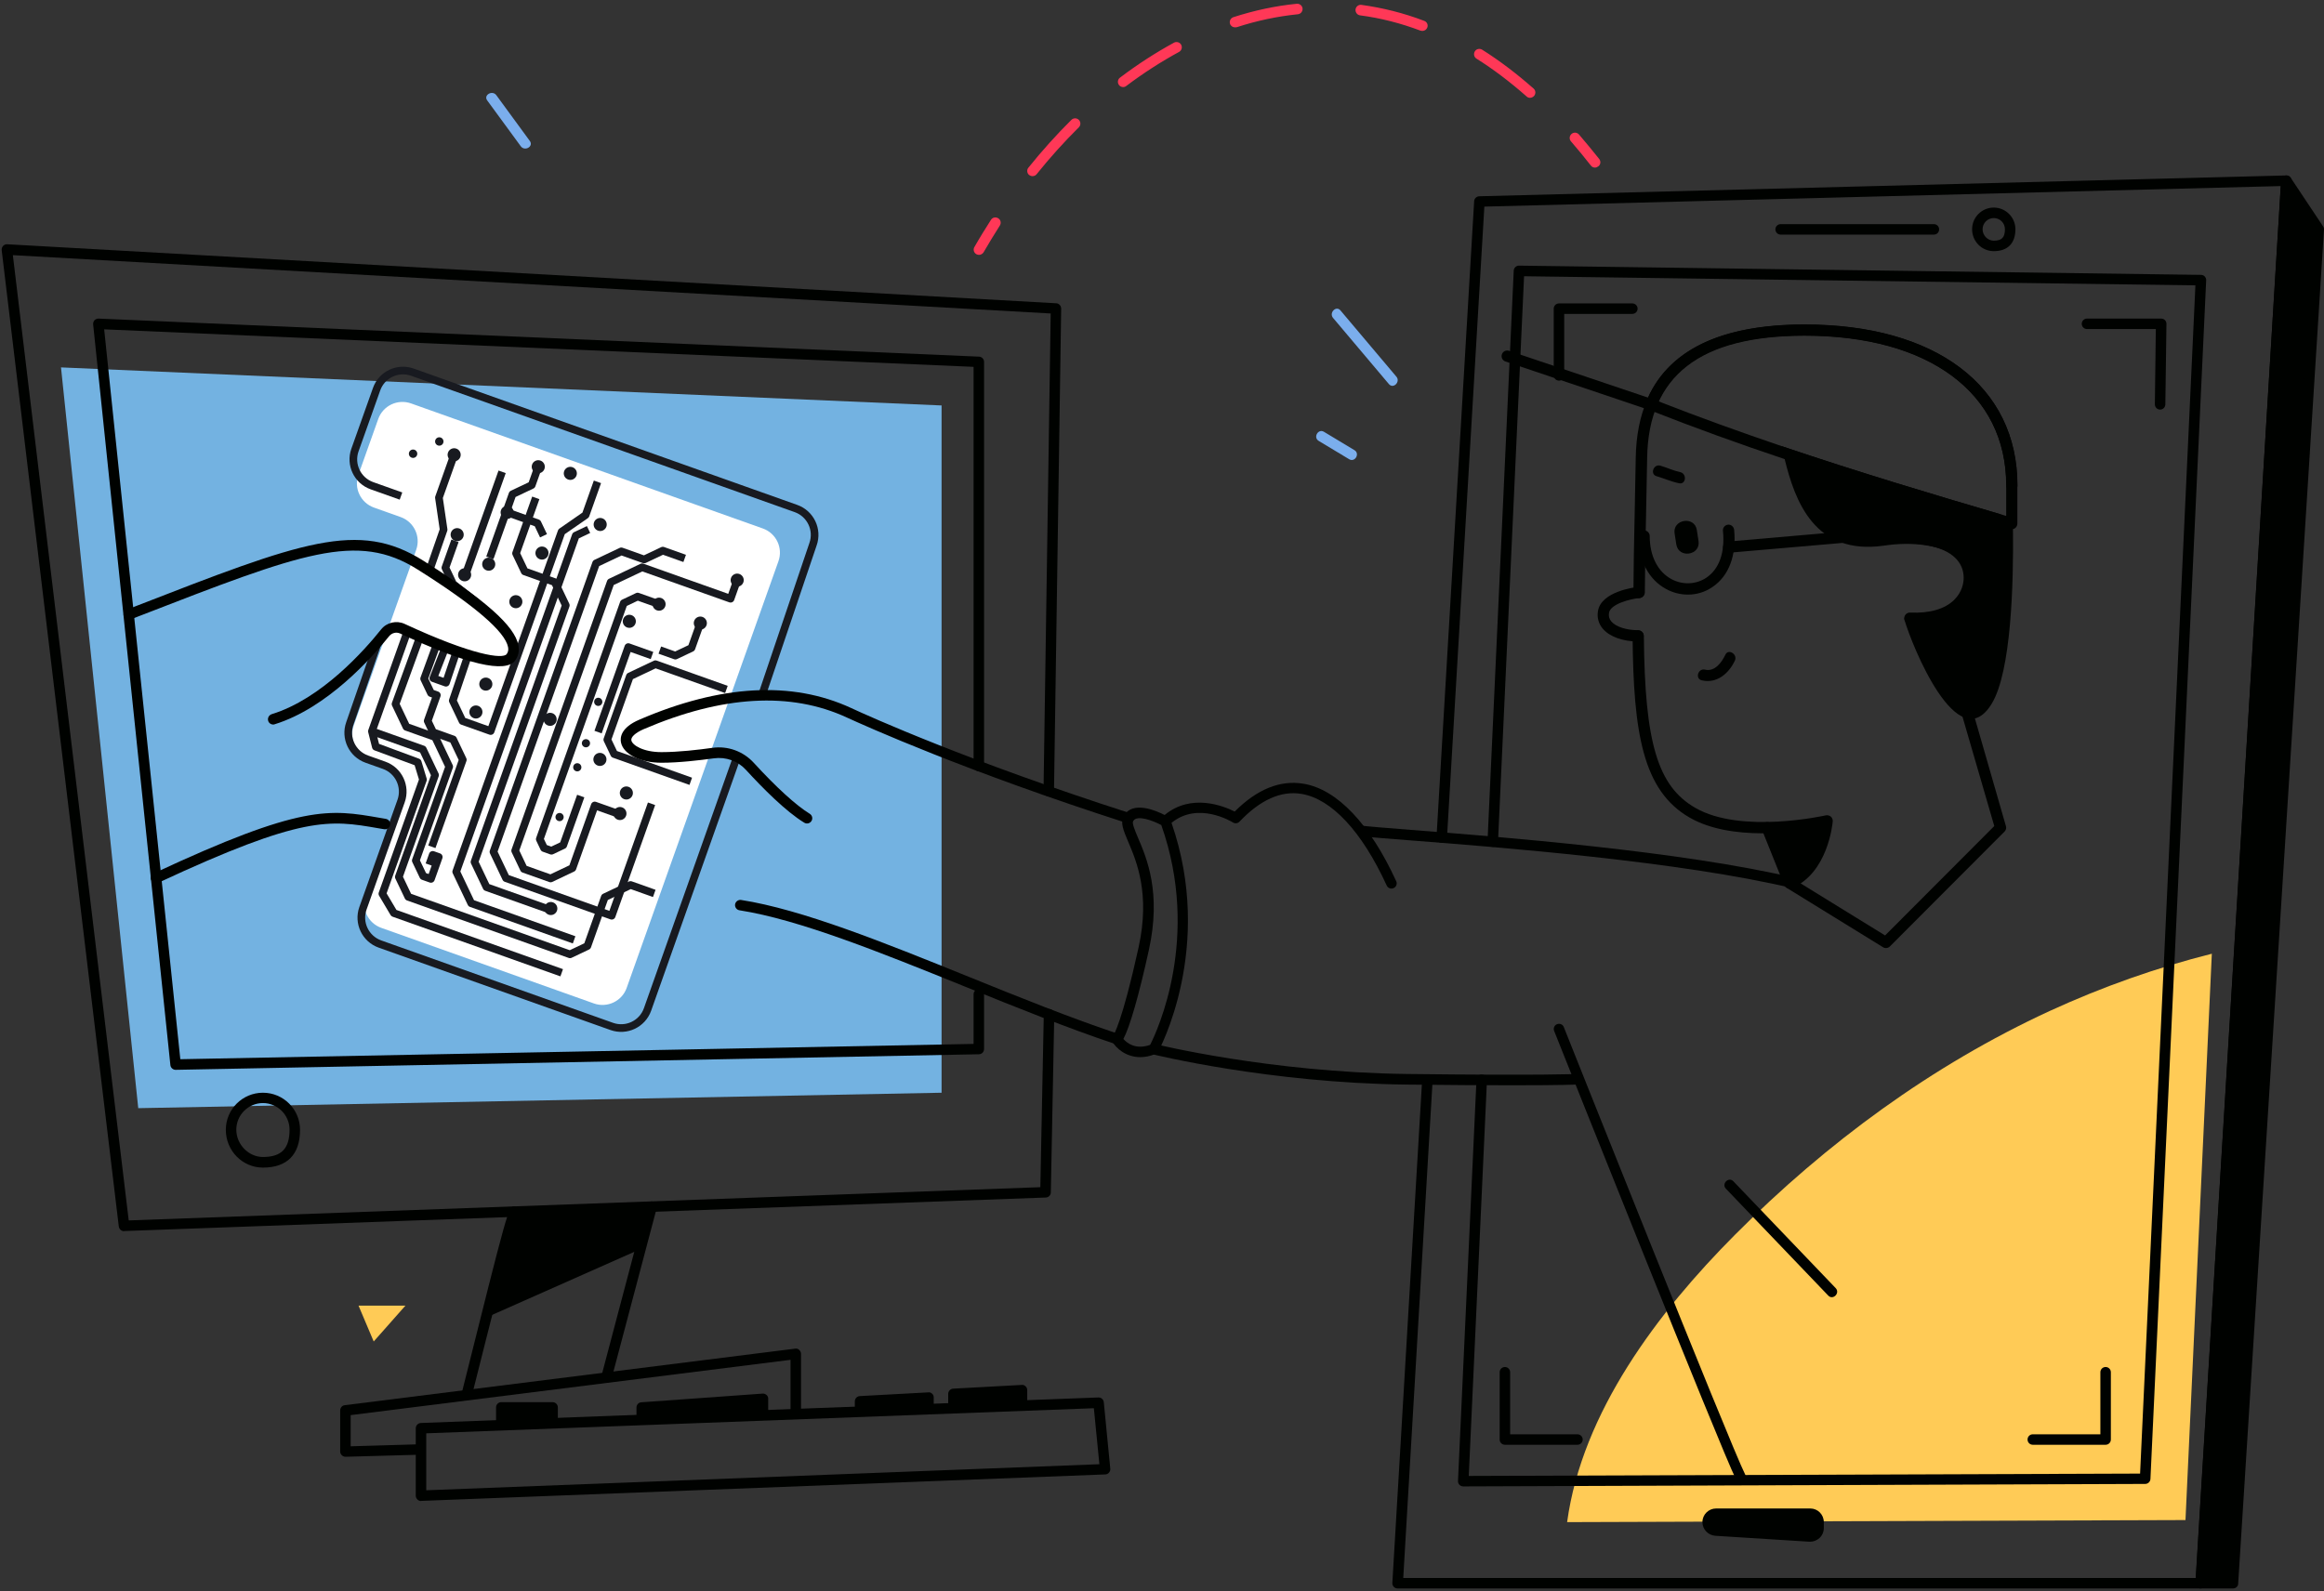
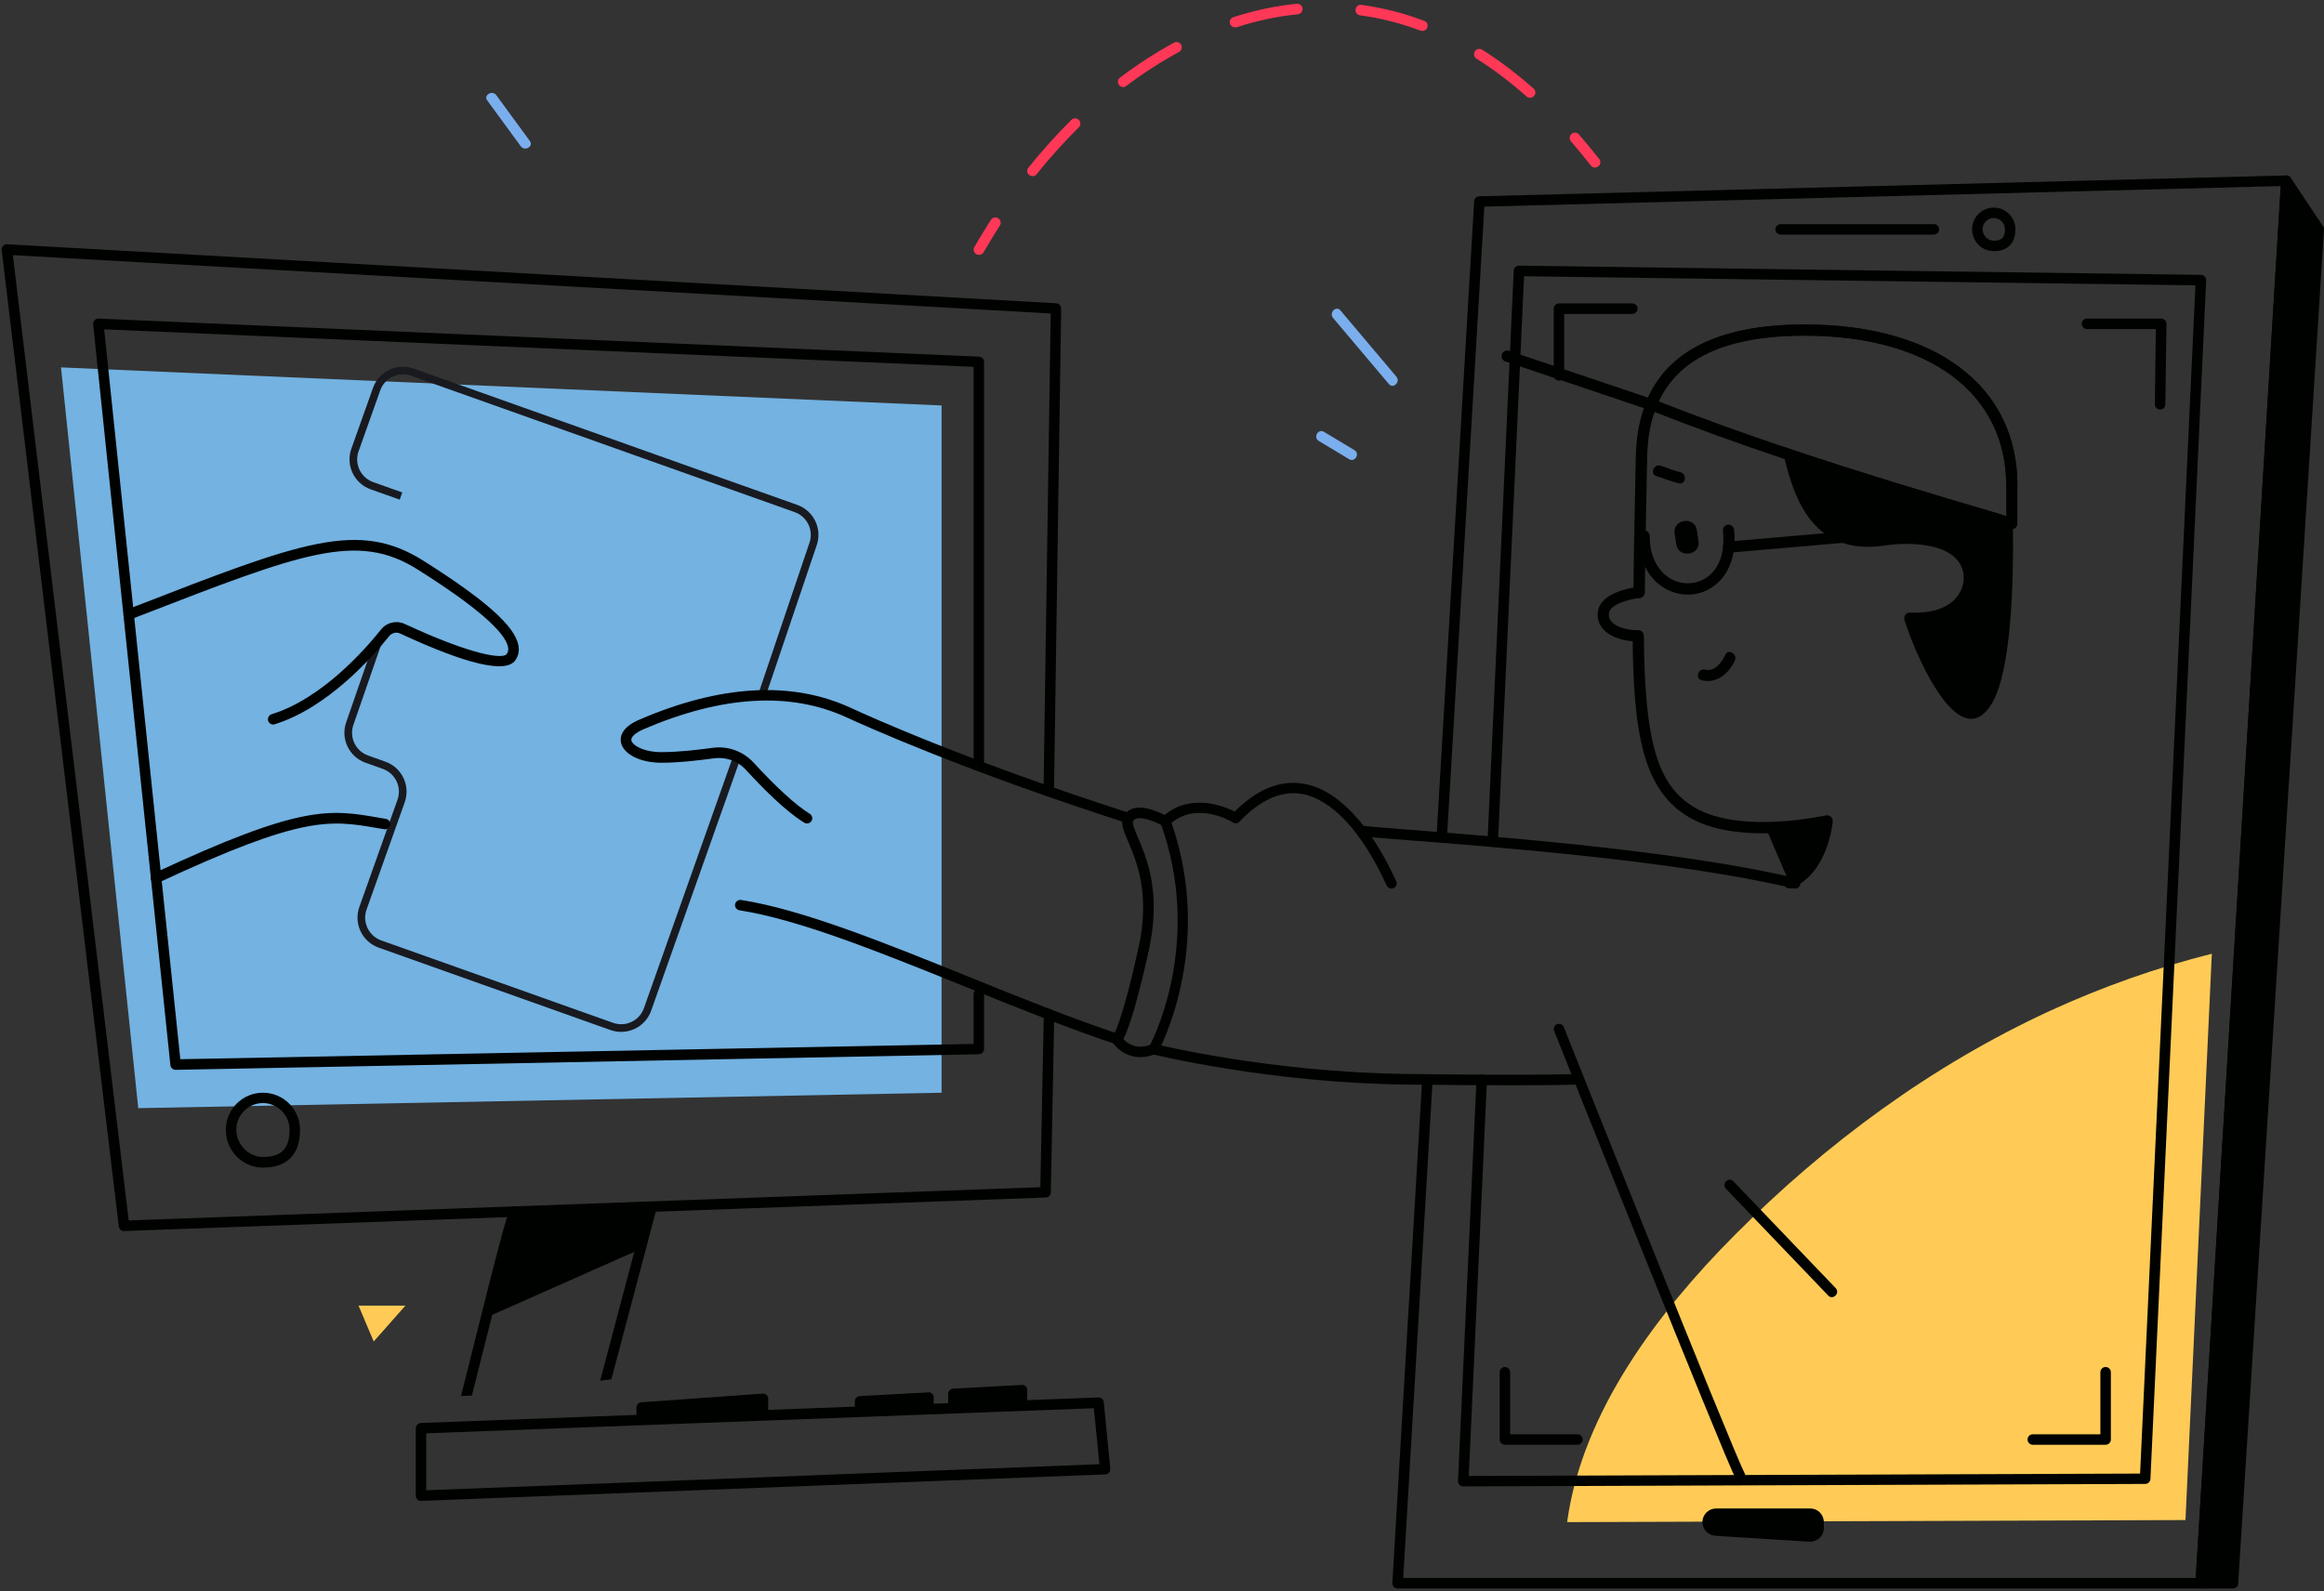
<svg xmlns="http://www.w3.org/2000/svg" width="568" height="389" viewBox="0 0 568 389" fill="none">
  <rect x="0" y="0" width="568" height="389" fill="#333333" stroke="none" />
  <path d="M500.973 247.157C472.183 260.439 446.359 279.453 424.008 301.906C405.196 320.818 386.688 345.226 383.014 372.128L534.146 371.623L540.585 233.166C527.067 236.571 513.818 241.257 500.973 247.157Z" fill="#FFCB56" />
  <path d="M14.909 89.821L33.788 270.924L230.129 267.148V253.764V197.937V99.126L14.909 89.821Z" fill="#73B2E1" />
  <path d="M239.264 62.312C239.062 62.312 238.826 62.245 238.624 62.144C238.017 61.806 237.781 60.997 238.152 60.391C239.433 58.132 240.815 55.907 242.197 53.749C242.568 53.142 243.377 52.974 243.984 53.378C244.591 53.749 244.76 54.558 244.355 55.165C243.007 57.289 241.658 59.48 240.377 61.705C240.141 62.076 239.703 62.312 239.264 62.312Z" fill="#FF3857" />
  <path d="M252.345 43.062C252.076 43.062 251.772 42.961 251.536 42.793C250.997 42.354 250.896 41.545 251.334 41.006C254.671 36.859 258.211 32.915 261.852 29.308C262.358 28.802 263.167 28.802 263.673 29.308C264.178 29.813 264.178 30.622 263.673 31.128C260.099 34.668 256.627 38.511 253.357 42.59C253.087 42.928 252.716 43.062 252.345 43.062ZM373.946 23.914C373.642 23.914 373.339 23.813 373.103 23.577C369.125 20.07 365.012 16.935 360.865 14.339C360.258 13.969 360.09 13.159 360.461 12.553C360.831 11.946 361.641 11.777 362.247 12.148C366.529 14.845 370.743 18.048 374.822 21.655C375.361 22.127 375.395 22.936 374.923 23.476C374.654 23.745 374.283 23.914 373.946 23.914ZM274.494 21.284C274.123 21.284 273.719 21.116 273.483 20.779C273.045 20.205 273.179 19.396 273.719 18.992C278.034 15.722 282.484 12.856 286.934 10.429C287.541 10.092 288.35 10.328 288.687 10.934C289.024 11.575 288.788 12.35 288.181 12.688C283.833 15.047 279.484 17.846 275.27 21.015C275.034 21.217 274.764 21.284 274.494 21.284ZM347.616 7.563C347.481 7.563 347.313 7.53 347.178 7.496C342.357 5.675 337.368 4.394 332.412 3.754C331.704 3.653 331.232 3.012 331.299 2.304C331.401 1.596 332.041 1.09 332.749 1.192C337.907 1.9 343.065 3.181 348.088 5.102C348.762 5.338 349.1 6.08 348.83 6.754C348.628 7.26 348.156 7.563 347.616 7.563ZM301.835 6.687C301.295 6.687 300.79 6.35 300.621 5.81C300.419 5.136 300.756 4.428 301.464 4.192C306.588 2.54 311.78 1.428 316.938 0.922C317.612 0.854 318.286 1.36 318.354 2.068C318.421 2.776 317.916 3.417 317.208 3.484C312.252 3.99 307.229 5.035 302.273 6.653C302.105 6.687 301.97 6.687 301.835 6.687Z" fill="#FF3857" />
  <path d="M389.824 40.972C389.453 40.972 389.049 40.804 388.813 40.467C387.262 38.477 385.61 36.488 383.958 34.567C383.486 34.027 383.554 33.218 384.093 32.746C384.632 32.274 385.442 32.342 385.914 32.881C387.599 34.837 389.251 36.859 390.869 38.882C391.308 39.455 391.206 40.264 390.633 40.669C390.364 40.871 390.094 40.972 389.824 40.972Z" fill="#FF3857" />
  <path d="M341.278 92.08C336.727 86.686 332.175 81.292 327.624 75.898C326.546 74.617 324.759 76.471 325.804 77.719C330.355 83.113 334.906 88.507 339.457 93.9C340.536 95.182 342.357 93.327 341.278 92.08Z" fill="#7BAEED" />
  <path d="M331.031 110.049C328.536 108.565 326.075 107.082 323.58 105.565C322.164 104.722 320.883 106.947 322.299 107.79L329.75 112.274C331.166 113.117 332.447 110.892 331.031 110.049Z" fill="#7BAEED" />
  <path d="M129.497 34.466C126.766 30.724 124.036 27.015 121.305 23.273C120.327 21.958 118.102 23.239 119.08 24.554C121.811 28.296 124.541 32.005 127.272 35.747C128.25 37.095 130.475 35.814 129.497 34.466Z" fill="#7BAEED" />
  <path d="M87.627 319.2L91.335 327.965L99.089 319.2H87.627Z" fill="#FFCB56" />
  <path d="M425.425 362.352C424.953 362.352 424.514 362.082 424.278 361.644C420.739 354.699 381.497 256.158 379.845 252.045C379.576 251.371 379.913 250.629 380.553 250.393C381.228 250.124 381.969 250.461 382.205 251.101C382.61 252.113 423.031 353.654 426.537 360.498C426.874 361.138 426.605 361.914 425.964 362.217C425.795 362.318 425.593 362.352 425.425 362.352Z" fill="#000200" />
  <path d="M448.653 314.919C440.326 306.221 431.965 297.489 423.638 288.792C422.492 287.612 420.672 289.398 421.818 290.612L446.832 316.739C447.979 317.953 449.799 316.132 448.653 314.919Z" fill="#000200" />
  <path d="M439.045 214.726C411.098 208.05 366.395 204.578 344.887 202.893C338.616 202.387 334.065 202.05 332.514 201.814C332.177 201.746 331.84 201.847 331.57 202.05C332.076 202.859 332.582 203.668 333.087 204.477C335.144 204.713 339.122 205.016 344.684 205.455C366.092 207.107 410.693 210.579 438.438 217.22C438.54 217.254 438.641 217.254 438.742 217.254C439.315 217.254 439.854 216.849 439.989 216.276C440.158 215.568 439.719 214.894 439.045 214.726Z" fill="#000200" />
  <path d="M278.708 258.45C275.134 258.45 272.774 256.225 271.864 254.675C271.527 254.135 271.662 253.427 272.168 253.023C272.134 253.023 274.157 250.359 278.27 231.649C281.169 218.501 277.764 210.545 275.741 205.792C274.561 202.994 273.685 201.005 274.73 199.319C276.955 195.779 282.484 198.139 284.641 199.252C291.148 193.858 299.104 197.06 301.767 198.409C307.228 192.947 312.858 190.655 318.556 191.599C326.782 192.947 334.839 201.443 341.244 215.434C341.548 216.074 341.244 216.849 340.604 217.119C339.963 217.423 339.188 217.119 338.918 216.479C332.85 203.263 325.467 195.341 318.118 194.094C313.094 193.251 308.004 195.543 302.947 200.87C302.542 201.308 301.868 201.409 301.329 201.072C300.958 200.836 292.766 195.88 286.327 201.173C296.912 231.683 283.225 256.799 283.09 257.068C282.956 257.338 282.72 257.54 282.45 257.641C281.101 258.214 279.854 258.45 278.708 258.45ZM274.561 254C275.438 255.012 277.528 256.697 281.101 255.45C282.787 252.146 293.508 229.154 283.832 201.713C281.809 200.634 277.932 199.15 276.955 200.701C276.618 201.241 277.359 202.96 278.135 204.814C280.292 209.837 283.866 218.265 280.798 232.222C278.371 243.314 276.112 251.135 274.561 254Z" fill="#000200" />
  <g clip-path="url(#clip0_6324_32755)">
    <path d="M92.445 102.432L87.591 116.082C86.431 119.344 88.14 122.932 91.406 124.093L97.908 126.405C101.174 127.567 102.882 131.154 101.722 134.416L86.444 177.382C85.284 180.644 86.992 184.232 90.258 185.393L94.122 186.767C97.388 187.929 99.096 191.516 97.936 194.778L89.382 218.836C88.222 222.098 89.93 225.686 93.196 226.847L145.152 245.322C148.418 246.483 152.008 244.78 153.168 241.517L190.257 137.212C191.417 133.95 189.709 130.362 186.443 129.201L100.461 98.627C97.195 97.466 93.605 99.17 92.445 102.432Z" fill="white" />
    <path d="M107.023 108.899C107.558 109.089 108.145 108.81 108.334 108.277C108.524 107.743 108.245 107.156 107.71 106.967C107.176 106.777 106.589 107.055 106.4 107.589C106.21 108.122 106.489 108.709 107.023 108.899Z" fill="#181A20" />
    <path d="M100.615 111.891C101.149 112.081 101.736 111.802 101.926 111.268C102.116 110.735 101.837 110.148 101.302 109.958C100.768 109.768 100.181 110.047 99.991 110.581C99.802 111.114 100.081 111.701 100.615 111.891Z" fill="#181A20" />
    <path d="M111.2 132.218C112.033 132.514 112.948 132.079 113.244 131.247C113.54 130.415 113.105 129.5 112.271 129.204C111.438 128.908 110.523 129.342 110.227 130.174C109.931 131.007 110.367 131.921 111.2 132.218Z" fill="#181A20" />
-     <path d="M110.462 112.69C111.296 112.986 112.211 112.552 112.507 111.719C112.803 110.887 112.367 109.973 111.534 109.676C110.701 109.38 109.786 109.814 109.49 110.647C109.194 111.479 109.629 112.394 110.462 112.69Z" fill="#181A20" />
    <path d="M131.021 115.614C131.854 115.911 132.77 115.476 133.065 114.644C133.361 113.812 132.926 112.897 132.093 112.601C131.259 112.304 130.344 112.739 130.048 113.571C129.752 114.403 130.188 115.318 131.021 115.614Z" fill="#181A20" />
    <path d="M138.855 117.237C139.688 117.534 140.604 117.099 140.899 116.267C141.195 115.435 140.76 114.52 139.927 114.224C139.093 113.928 138.178 114.362 137.882 115.194C137.586 116.026 138.022 116.941 138.855 117.237Z" fill="#181A20" />
    <path d="M131.927 136.719C132.76 137.015 133.676 136.581 133.972 135.749C134.268 134.917 133.832 134.002 132.999 133.705C132.166 133.409 131.25 133.844 130.954 134.676C130.659 135.508 131.094 136.423 131.927 136.719Z" fill="#181A20" />
    <path d="M146.156 129.735C146.989 130.031 147.904 129.597 148.2 128.765C148.496 127.932 148.061 127.018 147.227 126.721C146.394 126.425 145.479 126.86 145.183 127.692C144.887 128.524 145.323 129.439 146.156 129.735Z" fill="#181A20" />
    <path d="M179.637 143.338C180.47 143.634 181.386 143.2 181.682 142.367C181.978 141.535 181.542 140.62 180.709 140.324C179.876 140.028 178.96 140.462 178.664 141.294C178.368 142.127 178.804 143.041 179.637 143.338Z" fill="#181A20" />
    <path d="M160.542 149.216C161.375 149.513 162.29 149.078 162.586 148.246C162.882 147.414 162.446 146.499 161.613 146.203C160.78 145.906 159.865 146.341 159.569 147.173C159.273 148.005 159.708 148.92 160.542 149.216Z" fill="#181A20" />
    <path d="M170.63 153.841C171.464 154.137 172.379 153.703 172.675 152.871C172.971 152.038 172.535 151.124 171.702 150.827C170.869 150.531 169.953 150.966 169.658 151.798C169.362 152.63 169.797 153.545 170.63 153.841Z" fill="#181A20" />
    <path d="M153.273 153.405C154.106 153.701 155.021 153.266 155.317 152.434C155.613 151.602 155.178 150.687 154.345 150.391C153.511 150.095 152.596 150.529 152.3 151.361C152.004 152.194 152.44 153.108 153.273 153.405Z" fill="#181A20" />
    <path d="M133.918 177.368C134.751 177.665 135.666 177.23 135.962 176.398C136.258 175.566 135.822 174.651 134.989 174.355C134.156 174.058 133.241 174.493 132.945 175.325C132.649 176.157 133.084 177.072 133.918 177.368Z" fill="#181A20" />
    <path d="M146.087 187.167C146.921 187.464 147.836 187.029 148.132 186.197C148.428 185.365 147.992 184.45 147.159 184.154C146.326 183.857 145.411 184.292 145.115 185.124C144.819 185.956 145.254 186.871 146.087 187.167Z" fill="#181A20" />
    <path d="M152.549 195.374C153.383 195.671 154.298 195.236 154.594 194.404C154.89 193.572 154.454 192.657 153.621 192.361C152.788 192.065 151.872 192.499 151.577 193.331C151.281 194.163 151.716 195.078 152.549 195.374Z" fill="#181A20" />
    <path d="M150.979 200.397C151.812 200.693 152.728 200.258 153.023 199.426C153.319 198.594 152.884 197.679 152.051 197.383C151.217 197.087 150.302 197.521 150.006 198.353C149.71 199.186 150.146 200.1 150.979 200.397Z" fill="#181A20" />
    <path d="M134.085 223.621C134.918 223.918 135.833 223.483 136.129 222.651C136.425 221.819 135.989 220.904 135.156 220.608C134.323 220.311 133.408 220.746 133.112 221.578C132.816 222.41 133.251 223.325 134.085 223.621Z" fill="#181A20" />
    <path d="M142.874 182.649C143.396 182.834 143.969 182.562 144.154 182.041C144.34 181.52 144.067 180.947 143.545 180.762C143.024 180.576 142.45 180.848 142.265 181.369C142.08 181.89 142.353 182.463 142.874 182.649Z" fill="#181A20" />
    <path d="M145.879 172.528C146.401 172.714 146.974 172.442 147.159 171.921C147.345 171.4 147.072 170.827 146.55 170.641C146.028 170.456 145.455 170.728 145.27 171.249C145.085 171.77 145.357 172.343 145.879 172.528Z" fill="#181A20" />
    <path d="M140.755 188.529C141.277 188.715 141.85 188.443 142.035 187.922C142.221 187.401 141.948 186.828 141.426 186.642C140.904 186.457 140.331 186.729 140.146 187.25C139.961 187.771 140.233 188.344 140.755 188.529Z" fill="#181A20" />
    <path d="M136.428 200.699C136.95 200.884 137.523 200.612 137.708 200.091C137.893 199.57 137.621 198.997 137.099 198.812C136.577 198.626 136.004 198.898 135.819 199.419C135.633 199.941 135.906 200.513 136.428 200.699Z" fill="#181A20" />
    <path d="M123.417 126.771C124.25 127.068 125.165 126.633 125.461 125.801C125.757 124.969 125.321 124.054 124.488 123.758C123.655 123.461 122.74 123.896 122.444 124.728C122.148 125.56 122.583 126.475 123.417 126.771Z" fill="#181A20" />
    <path d="M118.912 139.44C119.745 139.737 120.66 139.302 120.956 138.47C121.252 137.638 120.816 136.723 119.983 136.427C119.15 136.13 118.235 136.565 117.939 137.397C117.643 138.229 118.078 139.144 118.912 139.44Z" fill="#181A20" />
    <path d="M113.022 142.031C113.855 142.327 114.771 141.892 115.066 141.06C115.362 140.228 114.927 139.313 114.094 139.017C113.26 138.721 112.345 139.155 112.049 139.987C111.753 140.82 112.189 141.734 113.022 142.031Z" fill="#181A20" />
    <path d="M125.54 148.607C126.373 148.904 127.288 148.469 127.584 147.637C127.88 146.805 127.444 145.89 126.611 145.594C125.778 145.298 124.863 145.732 124.567 146.564C124.271 147.396 124.706 148.311 125.54 148.607Z" fill="#181A20" />
    <path d="M118.204 168.756C119.037 169.053 119.952 168.618 120.248 167.786C120.544 166.954 120.108 166.039 119.275 165.743C118.442 165.447 117.527 165.881 117.231 166.713C116.935 167.545 117.37 168.46 118.204 168.756Z" fill="#181A20" />
    <path d="M115.78 175.573C116.613 175.869 117.528 175.435 117.824 174.603C118.12 173.77 117.685 172.856 116.851 172.559C116.018 172.263 115.103 172.698 114.807 173.53C114.511 174.362 114.947 175.277 115.78 175.573Z" fill="#181A20" />
    <path fill-rule="evenodd" clip-rule="evenodd" d="M106.394 121.339L110.117 110.87L111.88 111.496L108.235 121.747L109.348 129.356C109.37 129.504 109.356 129.656 109.306 129.798L106.108 139.011L104.34 138.397L107.464 129.4L106.35 121.788C106.328 121.637 106.343 121.483 106.394 121.339ZM90.016 178.465L98.779 153.821L100.541 154.448L91.874 178.824L92.639 181.862L102.421 185.488C102.695 185.59 102.906 185.814 102.991 186.094L104.277 190.328C104.335 190.519 104.33 190.724 104.263 190.913L94.487 218.405L96.894 222.464L137.596 236.937L136.969 238.7L95.948 224.114C95.742 224.04 95.569 223.897 95.457 223.709L92.654 218.982C92.513 218.743 92.484 218.454 92.578 218.192L102.397 190.576L101.336 187.081L91.527 183.445C91.238 183.338 91.02 183.095 90.945 182.796L89.99 179.007C89.945 178.827 89.954 178.639 90.016 178.465Z" fill="#181A20" />
    <path fill-rule="evenodd" clip-rule="evenodd" d="M95.793 171.808L101.818 155.241L103.576 155.88L97.685 172.079L100.008 176.956L106.667 179.324C106.901 179.407 107.092 179.58 107.199 179.804L110.633 187.018C110.74 187.242 110.753 187.499 110.67 187.733L102.635 210.33L104.122 213.452L104.763 213.68L105.498 211.613L104.03 211.091L104.886 208.686C105.059 208.2 105.593 207.945 106.08 208.118L107.548 208.64C108.034 208.813 108.289 209.348 108.116 209.835L106.212 215.188C106.039 215.675 105.504 215.929 105.018 215.756L103.13 215.085C102.897 215.002 102.706 214.829 102.599 214.605L100.779 210.784C100.673 210.56 100.659 210.302 100.743 210.068L108.778 187.472L105.676 180.957L99.016 178.589C98.783 178.506 98.592 178.334 98.485 178.11L95.828 172.529C95.72 172.303 95.708 172.043 95.793 171.808Z" fill="#181A20" />
    <path fill-rule="evenodd" clip-rule="evenodd" d="M102.671 183.957L90.584 179.659L91.211 177.897L103.663 182.324C103.896 182.407 104.087 182.58 104.194 182.804L107.179 189.078C107.286 189.302 107.299 189.559 107.216 189.793L98.488 214.34L100.474 218.513L139.257 232.304L142.809 230.617L146.926 219.038C147.009 218.804 147.182 218.613 147.406 218.507L153.712 215.514C153.936 215.407 154.193 215.394 154.427 215.477L160.22 217.537L159.593 219.3L154.164 217.37L148.558 220.031L144.441 231.609C144.358 231.842 144.186 232.034 143.961 232.14L139.71 234.16C139.486 234.266 139.229 234.279 138.995 234.196L99.483 220.146C99.249 220.063 99.058 219.891 98.952 219.667L96.632 214.794C96.525 214.57 96.512 214.313 96.595 214.079L105.324 189.532L102.671 183.957Z" fill="#181A20" />
    <path fill-rule="evenodd" clip-rule="evenodd" d="M146.9 118.111L144.012 126.233C143.946 126.418 143.824 126.577 143.663 126.689L138.034 130.591L120.807 179.04C120.634 179.526 120.099 179.781 119.612 179.607L112.717 177.156C112.484 177.073 112.293 176.901 112.186 176.677L109.815 171.7C109.71 171.481 109.695 171.229 109.773 170.998L113.272 160.655L115.044 161.254L111.667 171.238L113.709 175.523L119.357 177.531L136.372 129.681C136.438 129.496 136.56 129.337 136.721 129.226L142.35 125.323L145.137 117.485L146.9 118.111ZM107.976 138.491L110.317 131.906L112.08 132.533L109.869 138.752L111.49 142.157L117.096 146.566L115.939 148.036L110.161 143.492C110.048 143.403 109.957 143.289 109.895 143.159L108.013 139.206C107.906 138.982 107.893 138.725 107.976 138.491Z" fill="#181A20" />
    <path fill-rule="evenodd" clip-rule="evenodd" d="M102.784 165.613L105.894 157.094L107.651 157.735L104.676 165.886L106.01 168.691L107.086 169.074C107.572 169.247 107.827 169.782 107.654 170.268L105.542 176.205L106.529 178.275L111.055 179.884C111.288 179.967 111.479 180.139 111.586 180.363L113.959 185.347C114.066 185.571 114.079 185.829 113.996 186.063L106.431 207.337L104.668 206.71L112.103 185.801L110.063 181.517L105.538 179.908C105.304 179.825 105.113 179.653 105.007 179.429L103.687 176.66C103.58 176.436 103.567 176.178 103.65 175.944L105.578 170.523L105.018 170.324C104.784 170.241 104.593 170.068 104.487 169.844L102.818 166.336C102.71 166.109 102.698 165.849 102.784 165.613Z" fill="#181A20" />
    <path fill-rule="evenodd" clip-rule="evenodd" d="M105.033 165.47L108.124 157.579L109.866 158.262L107.127 165.254L108.412 165.711L110.743 158.801L112.516 159.399L109.881 167.21C109.801 167.447 109.629 167.643 109.403 167.752C109.178 167.862 108.918 167.876 108.681 167.792L105.59 166.693C105.352 166.608 105.158 166.43 105.052 166.2C104.947 165.969 104.94 165.706 105.033 165.47Z" fill="#181A20" />
    <path fill-rule="evenodd" clip-rule="evenodd" d="M112.866 140.278L121.841 115.038L123.603 115.665L114.629 140.905L112.866 140.278Z" fill="#181A20" />
    <path fill-rule="evenodd" clip-rule="evenodd" d="M129.212 117.912L130.506 114.271L132.269 114.898L130.844 118.904C130.761 119.138 130.588 119.329 130.364 119.436L126.009 121.503L120.609 136.689L118.847 136.062L124.376 120.511C124.46 120.277 124.632 120.086 124.857 119.979L129.212 117.912Z" fill="#181A20" />
    <path fill-rule="evenodd" clip-rule="evenodd" d="M130.696 128.655L123.639 126.146L124.266 124.383L131.687 127.022C131.921 127.105 132.112 127.278 132.218 127.501L133.686 130.584L131.997 131.389L130.696 128.655Z" fill="#181A20" />
    <path fill-rule="evenodd" clip-rule="evenodd" d="M125.245 134.968L130.067 121.405L131.83 122.031L127.137 135.229L128.909 138.951L135.898 141.436C136.131 141.519 136.323 141.691 136.429 141.915L139.129 147.585C139.235 147.809 139.249 148.066 139.165 148.3L116.985 210.678L119.588 216.145L134.817 221.56L134.191 223.323L118.596 217.778C118.362 217.695 118.171 217.522 118.065 217.298L115.129 211.132C115.022 210.908 115.009 210.651 115.092 210.417L137.273 148.039L134.906 143.069L127.917 140.584C127.684 140.501 127.493 140.328 127.386 140.104L125.281 135.683C125.175 135.459 125.161 135.202 125.245 134.968Z" fill="#181A20" />
    <path fill-rule="evenodd" clip-rule="evenodd" d="M140.319 130.094L143.445 128.613L144.246 130.303L141.471 131.619L112.511 213.063L115.853 220.082L140.63 228.893L140.004 230.655L114.861 221.715C114.628 221.632 114.437 221.46 114.33 221.236L110.655 213.517C110.548 213.293 110.535 213.036 110.618 212.802L139.838 130.626C139.922 130.392 140.095 130.201 140.319 130.094Z" fill="#181A20" />
    <path fill-rule="evenodd" clip-rule="evenodd" d="M161.59 133.773C161.814 133.666 162.071 133.653 162.304 133.736L167.652 135.638L167.025 137.4L162.042 135.629L157.832 137.625C157.609 137.731 157.352 137.744 157.118 137.661L151.899 135.806L146.435 138.399L121.616 208.198L124.353 213.944L148.939 222.687L158.359 196.195L160.122 196.821L150.388 224.195C150.215 224.681 149.68 224.936 149.194 224.763L123.362 215.577C123.128 215.494 122.937 215.322 122.831 215.098L119.76 208.653C119.653 208.429 119.64 208.171 119.723 207.937L144.803 137.407C144.886 137.173 145.059 136.982 145.283 136.875L151.447 133.95C151.671 133.843 151.928 133.83 152.161 133.913L157.38 135.769L161.59 133.773Z" fill="#181A20" />
    <path fill-rule="evenodd" clip-rule="evenodd" d="M177.989 145.183L179.292 141.518L181.055 142.144L179.438 146.691C179.265 147.178 178.73 147.432 178.243 147.259L156.987 139.701L150.002 143.018L126.922 207.927L128.712 211.69L134.521 213.755L139.165 211.551L144.478 196.608C144.651 196.121 145.186 195.867 145.673 196.04L151.413 198.081L150.786 199.844L145.927 198.116L140.797 212.543C140.714 212.777 140.541 212.968 140.317 213.075L134.973 215.611C134.749 215.717 134.492 215.731 134.259 215.647L127.72 213.322C127.486 213.239 127.295 213.067 127.189 212.843L125.066 208.381C124.959 208.157 124.946 207.899 125.029 207.666L148.37 142.026C148.453 141.792 148.625 141.601 148.85 141.494L156.534 137.845C156.758 137.739 157.015 137.726 157.249 137.809L177.989 145.183Z" fill="#181A20" />
    <path fill-rule="evenodd" clip-rule="evenodd" d="M168.253 157.736L170.285 152.021L172.048 152.648L169.886 158.728C169.802 158.962 169.63 159.153 169.405 159.26L165.464 161.131C165.24 161.237 164.983 161.25 164.75 161.167L160.953 159.817L161.579 158.054L165.012 159.274L168.253 157.736Z" fill="#181A20" />
    <path fill-rule="evenodd" clip-rule="evenodd" d="M159.786 161.541C160.01 161.435 160.267 161.422 160.5 161.505L177.853 167.675L177.226 169.438L160.238 163.397L154.688 166.032L149.444 180.78L150.79 183.607L169.14 190.132L168.513 191.894L149.798 185.24C149.565 185.157 149.373 184.984 149.267 184.761L147.588 181.234C147.481 181.01 147.468 180.753 147.551 180.519L153.055 165.04C153.139 164.806 153.311 164.614 153.536 164.508L159.786 161.541Z" fill="#181A20" />
    <path fill-rule="evenodd" clip-rule="evenodd" d="M152.68 157.887C152.853 157.401 153.388 157.146 153.874 157.32L159.668 159.38L159.041 161.142L154.129 159.396L147.053 179.295L145.291 178.668L152.68 157.887Z" fill="#181A20" />
    <path fill-rule="evenodd" clip-rule="evenodd" d="M155.432 145C155.656 144.893 155.913 144.88 156.147 144.963L160.539 146.525L159.912 148.288L155.885 146.856L153.191 148.135L132.934 205.1L133.645 206.592L134.734 206.979L136.916 205.942L141.055 194.302L142.818 194.929L138.549 206.934C138.466 207.168 138.293 207.359 138.069 207.466L135.187 208.835C134.963 208.942 134.706 208.955 134.472 208.872L132.653 208.225C132.419 208.142 132.228 207.969 132.122 207.746L131.079 205.555C130.972 205.33 130.959 205.073 131.042 204.839L151.558 147.142C151.641 146.908 151.814 146.717 152.038 146.611L155.432 145Z" fill="#181A20" />
  </g>
  <path fill-rule="evenodd" clip-rule="evenodd" d="M91.166 94.82C92.605 90.775 97.054 88.665 101.102 90.104L194.856 123.441C198.901 124.88 201.02 129.321 199.586 133.364L187.021 170.525L185.249 169.926L197.819 132.752L197.821 132.745C198.912 129.675 197.306 126.298 194.23 125.204L100.475 91.866C97.399 90.773 94.02 92.377 92.929 95.447L87.637 110.331C86.545 113.4 88.152 116.778 91.228 117.872L98.317 120.393L97.691 122.155L90.601 119.634C86.554 118.195 84.436 113.749 85.874 109.704L91.166 94.82ZM181.117 185.034L159.142 247.105L159.142 247.106C157.703 251.151 153.254 253.262 149.206 251.823L92.553 231.678C88.506 230.239 86.388 225.793 87.826 221.748L97.154 195.515C98.245 192.446 96.638 189.068 93.562 187.974L89.35 186.476C85.304 185.038 83.186 180.594 84.622 176.55C84.622 176.549 84.623 176.547 84.623 176.546L91.531 156.603L93.298 157.215L86.386 177.173C85.294 180.242 86.901 183.62 89.977 184.714L94.189 186.212C98.237 187.651 100.355 192.097 98.916 196.142L89.589 222.374C88.497 225.444 90.104 228.822 93.18 229.915L149.833 250.06C152.909 251.154 156.287 249.55 157.379 246.481C157.379 246.48 157.379 246.48 157.379 246.48L179.353 184.409L181.117 185.034Z" fill="#181A20" />
  <path d="M369.832 265.328C363.629 265.328 355.201 265.294 343.773 265.159C310.06 264.755 281.944 257.81 281.674 257.743C281 257.574 280.562 256.866 280.731 256.192C280.899 255.517 281.607 255.079 282.281 255.248C282.551 255.315 310.364 262.159 343.773 262.563C377.249 262.968 385.374 262.563 385.441 262.563C386.149 262.496 386.756 263.069 386.79 263.777C386.823 264.485 386.284 265.092 385.576 265.126C385.407 265.159 381.868 265.328 369.832 265.328Z" fill="#000200" />
  <path d="M275.877 201.308C275.742 201.308 275.607 201.274 275.472 201.241C235.927 188.531 211.486 177.473 206.969 175.417C193.214 169.045 176.493 170.023 157.277 178.283C155.288 179.159 154.141 180.204 154.31 181.013C154.546 182.193 157.243 183.879 161.659 183.879C165.84 183.879 170.728 183.306 174.099 182.834C177.875 182.294 181.651 183.677 184.213 186.475C189.742 192.509 194.596 196.925 197.9 198.948C198.507 199.319 198.709 200.094 198.338 200.701C197.967 201.308 197.192 201.51 196.585 201.14C192.068 198.409 186.337 192.61 182.325 188.228C180.336 186.036 177.403 184.991 174.47 185.396C170.997 185.868 165.974 186.475 161.659 186.475C156.535 186.475 152.388 184.418 151.781 181.553C151.512 180.305 151.748 177.878 156.231 175.956C176.155 167.36 193.585 166.416 208.014 173.091C212.497 175.181 236.804 186.138 276.214 198.813C276.888 199.016 277.259 199.757 277.056 200.432C276.922 200.937 276.416 201.308 275.877 201.308Z" fill="#000200" />
  <path d="M273.01 255.315C272.875 255.315 272.74 255.281 272.605 255.248C260.974 251.371 248.197 246.213 235.892 241.223C215.058 232.795 195.37 224.839 180.739 222.547C180.031 222.446 179.559 221.771 179.66 221.097C179.761 220.423 180.435 219.917 181.11 220.018C196.011 222.344 215.833 230.334 236.836 238.83C249.141 243.819 261.851 248.944 273.414 252.787C274.088 253.023 274.459 253.731 274.223 254.405C274.055 254.978 273.549 255.315 273.01 255.315Z" fill="#000200" />
  <path d="M66.758 177.136C66.219 177.136 65.713 176.799 65.545 176.226C65.342 175.552 65.713 174.844 66.388 174.608C78.591 170.866 89.143 158.898 93.121 153.908C94.504 152.155 96.897 151.616 98.886 152.526C115.506 160.246 122.923 161.19 123.833 159.909C124.204 159.404 124.305 158.864 124.17 158.19C123.429 154.414 116.012 148.009 102.089 139.244C87.323 129.905 73.838 135.164 33.788 150.706L31.933 151.447C31.259 151.717 30.518 151.38 30.282 150.706C30.012 150.032 30.349 149.29 31.023 149.054L32.877 148.312C73.804 132.4 87.593 127.073 103.471 137.086C118.642 146.66 125.789 153.032 126.699 157.752C126.969 159.134 126.699 160.381 125.923 161.46C123.597 164.663 114.124 162.471 97.807 154.886C96.863 154.448 95.785 154.718 95.11 155.527C90.998 160.685 80.007 173.091 67.129 177.069C66.994 177.136 66.859 177.136 66.758 177.136Z" fill="#000200" />
  <path d="M38.17 215.973C37.698 215.973 37.226 215.703 36.99 215.231C36.686 214.591 36.956 213.815 37.597 213.512C73.736 196.622 80.546 197.802 92.918 199.96L94.301 200.195C95.009 200.33 95.481 200.971 95.346 201.679C95.211 202.387 94.57 202.859 93.862 202.724L92.447 202.488C80.58 200.431 74.04 199.319 38.642 215.838C38.541 215.939 38.338 215.973 38.17 215.973Z" fill="#000200" />
  <path d="M64.263 285.454C59.24 285.454 55.194 281.307 55.194 276.217C55.194 271.194 59.273 267.148 64.263 267.148C69.286 267.148 73.332 271.227 73.332 276.217C73.332 282.251 70.196 285.454 64.263 285.454ZM64.263 269.677C60.656 269.677 57.757 272.61 57.757 276.183C57.757 279.79 60.757 282.858 64.263 282.858C68.78 282.858 70.769 280.802 70.769 276.183C70.769 272.61 67.837 269.677 64.263 269.677Z" fill="#000200" />
  <path d="M30.315 300.995C29.675 300.995 29.135 300.523 29.034 299.849L0.413 61.166C0.379 60.795 0.48 60.424 0.75 60.121C1.019 59.851 1.39 59.682 1.761 59.716L258.143 74.145C258.818 74.179 259.357 74.752 259.357 75.46L257.604 193.453C257.604 194.161 257.031 194.7 256.323 194.7C256.323 194.7 256.323 194.7 256.289 194.7C255.581 194.7 255.008 194.094 255.042 193.386L256.795 76.64L3.143 62.38L31.462 298.366L254.266 290.241L255.109 247.932C255.109 247.224 255.716 246.719 256.424 246.685C257.132 246.685 257.705 247.292 257.671 248L256.829 291.522C256.829 292.196 256.255 292.77 255.581 292.77L30.383 300.962C30.349 300.995 30.349 300.995 30.315 300.995Z" fill="#000200" />
  <path d="M42.924 261.552C42.283 261.552 41.71 261.046 41.643 260.406L22.764 79.303C22.73 78.932 22.865 78.561 23.101 78.292C23.371 78.022 23.708 77.887 24.079 77.887L239.298 87.192C239.973 87.225 240.512 87.799 240.512 88.473V187.284C240.512 187.992 239.939 188.565 239.231 188.565C238.523 188.565 237.95 187.992 237.95 187.284V89.686L25.461 80.517L44.07 258.956L237.95 255.214V243.078C237.95 242.37 238.523 241.797 239.231 241.797C239.939 241.797 240.512 242.37 240.512 243.078V256.461C240.512 257.169 239.939 257.742 239.265 257.742L42.924 261.552Z" fill="#000200" />
  <path d="M125.619 294.961C124.271 294.995 124.237 295.028 112.674 341.282C113.55 341.282 114.461 341.248 115.337 341.181C119.619 324.122 125.957 299.04 126.766 296.916C126.9 296.714 126.968 296.478 126.934 296.208C126.934 295.5 126.294 294.927 125.619 294.961Z" fill="#000200" />
  <path d="M159.602 293.781C158.894 293.579 158.22 294.017 158.018 294.691L146.69 337.54C147.601 337.405 148.511 337.337 149.421 337.236L160.512 295.332C160.715 294.657 160.31 293.95 159.602 293.781Z" fill="#000200" />
-   <path d="M103.067 353.081L85.705 353.587V345.968L193.213 332.449V346.541C194.056 346.372 194.933 346.204 195.775 346.001V330.999C195.775 330.629 195.607 330.291 195.337 330.022C195.068 329.752 194.697 329.651 194.326 329.718L84.255 343.54C83.615 343.608 83.143 344.181 83.143 344.821V354.868C83.143 355.205 83.277 355.542 83.547 355.778C83.783 356.014 84.12 356.149 84.457 356.149H84.491L102.729 355.643C102.729 355.508 102.696 355.34 102.696 355.171V354.868C102.696 354.193 102.831 353.587 103.067 353.081Z" fill="#000200" />
  <path d="M118.843 322.099L156.533 305.378L159.298 295.028L125.686 296.242L118.843 322.099Z" fill="#000200" />
  <path d="M102.898 366.97C102.561 366.97 102.258 366.836 102.022 366.6C101.786 366.364 101.617 366.027 101.617 365.689V349.17C101.617 348.496 102.157 347.923 102.865 347.889L268.46 341.652C269.1 341.619 269.707 342.124 269.774 342.799L271.359 359.048C271.393 359.385 271.291 359.756 271.055 360.026C270.819 360.295 270.482 360.464 270.145 360.464L102.932 366.937C102.932 366.97 102.898 366.97 102.898 366.97ZM104.179 350.418V364.341L268.696 357.969L267.347 344.282L104.179 350.418Z" fill="#000200" />
-   <path d="M135.059 342.799H122.518C121.81 342.799 121.237 343.372 121.237 344.08V348.429C121.237 349.137 121.507 349.406 122.215 349.406L134.621 348.631C135.329 348.631 136.34 349.137 136.34 348.429V344.08C136.34 343.372 135.767 342.799 135.059 342.799Z" fill="#000200" />
  <path d="M187.348 341.046C187.079 340.81 186.742 340.675 186.371 340.709L156.738 342.832C156.063 342.866 155.558 343.439 155.558 344.113V346.305C155.558 347.013 156.131 347.586 156.839 347.586L186.472 346.81C187.18 346.81 187.753 347.013 187.753 346.271V341.99C187.787 341.619 187.618 341.282 187.348 341.046Z" fill="#000200" />
  <path d="M227.836 340.742C227.567 340.506 227.263 340.338 226.893 340.405L210.137 341.315C209.463 341.349 208.924 341.922 208.924 342.596V344.788C208.924 345.125 209.059 345.462 209.295 345.698C209.531 345.934 209.868 346.069 210.205 346.069L226.589 345.024C227.297 345.024 228.207 345.361 228.207 344.687V341.72C228.241 341.349 228.106 341.012 227.836 340.742Z" fill="#000200" />
  <path d="M250.659 338.922C250.389 338.686 250.086 338.517 249.715 338.585L232.96 339.495C232.286 339.529 231.746 340.102 231.746 340.776V342.967C231.746 343.304 231.881 343.642 232.117 343.878C232.353 344.113 232.69 344.248 233.027 344.248L249.782 344.114C250.49 344.114 251.063 343.54 251.063 342.832V339.866C251.063 339.495 250.928 339.158 250.659 338.922Z" fill="#000200" />
  <path d="M537.853 388.344H341.58C341.243 388.344 340.872 388.209 340.636 387.94C340.4 387.67 340.265 387.333 340.299 386.996L347.581 263.979C347.615 263.271 348.255 262.698 348.929 262.766C349.637 262.799 350.177 263.406 350.143 264.114L342.962 385.782H536.673L557.44 45.49L362.785 50.513L353.649 204.848C353.615 205.556 353.009 206.095 352.301 206.062C351.593 206.028 351.053 205.421 351.087 204.713L360.29 49.198C360.324 48.524 360.864 48.018 361.538 47.984L558.789 42.894C559.16 42.894 559.497 43.029 559.733 43.298C559.969 43.568 560.104 43.905 560.104 44.276L539.168 387.198C539.101 387.838 538.561 388.344 537.853 388.344Z" fill="#000200" />
  <path d="M487.286 61.402C484.353 61.402 481.993 59.008 481.993 56.042C481.993 53.142 484.353 50.749 487.286 50.749C490.185 50.749 492.579 53.109 492.579 56.042C492.579 59.48 490.691 61.402 487.286 61.402ZM487.286 53.311C485.803 53.311 484.555 54.525 484.555 56.042C484.555 57.559 485.803 58.84 487.286 58.84C489.241 58.84 490.017 58.064 490.017 56.042C490.017 54.525 488.803 53.311 487.286 53.311Z" fill="#000200" />
  <path d="M357.626 363.397C357.289 363.397 356.952 363.262 356.682 362.992C356.446 362.723 356.311 362.386 356.345 362.048L360.862 263.946C360.896 263.238 361.503 262.631 362.211 262.732C362.919 262.766 363.458 263.372 363.425 264.08L358.975 360.835L523.052 360.262L536.571 69.763L372.493 67.537L366.122 205.825C366.088 206.533 365.548 207.14 364.773 207.039C364.065 207.005 363.526 206.399 363.559 205.691L369.965 66.155C369.998 65.481 370.572 64.942 371.246 64.942C371.246 64.942 371.246 64.942 371.28 64.942L537.953 67.2C538.29 67.2 538.628 67.335 538.864 67.605C539.1 67.875 539.234 68.212 539.201 68.549L525.581 361.576C525.547 362.251 524.974 362.79 524.3 362.79L357.626 363.397Z" fill="#000200" />
  <path d="M472.654 57.356H435.2C434.492 57.356 433.919 56.783 433.919 56.075C433.919 55.367 434.492 54.794 435.2 54.794H472.654C473.362 54.794 473.935 55.367 473.935 56.075C473.935 56.783 473.396 57.356 472.654 57.356Z" fill="#000200" />
  <path d="M558.823 44.175L566.745 56.075L545.776 387.063H537.854L558.823 44.175Z" fill="#000200" />
  <path d="M545.776 388.344H537.854C537.516 388.344 537.146 388.209 536.91 387.94C536.674 387.67 536.539 387.333 536.573 386.996L557.508 44.074C557.542 43.534 557.912 43.062 558.452 42.928C558.991 42.793 559.564 42.995 559.868 43.467L567.79 55.367C567.959 55.603 568.026 55.873 567.992 56.176L547.023 387.164C547.023 387.838 546.45 388.344 545.776 388.344ZM539.236 385.782H544.596L565.464 56.412L559.901 48.052L539.236 385.782Z" fill="#000200" />
  <path d="M385.541 353.216H367.808C367.1 353.216 366.527 352.643 366.527 351.935V335.483C366.527 334.775 367.1 334.202 367.808 334.202C368.516 334.202 369.089 334.775 369.089 335.483V350.654H385.541C386.249 350.654 386.822 351.227 386.822 351.935C386.822 352.643 386.249 353.216 385.541 353.216Z" fill="#000200" />
  <path d="M514.626 353.216H496.826C496.118 353.216 495.545 352.643 495.545 351.935C495.545 351.227 496.118 350.654 496.826 350.654H513.345V335.483C513.345 334.775 513.918 334.202 514.626 334.202C515.334 334.202 515.907 334.775 515.907 335.483V351.935C515.907 352.643 515.334 353.216 514.626 353.216Z" fill="#000200" />
  <path d="M527.943 100.137C527.201 100.137 526.661 99.531 526.661 98.823L526.897 80.449H510.075C509.367 80.449 508.794 79.876 508.794 79.168C508.794 78.46 509.367 77.887 510.075 77.887H528.212C528.549 77.887 528.887 78.022 529.123 78.258C529.358 78.494 529.493 78.831 529.493 79.168L529.224 98.856C529.224 99.564 528.651 100.137 527.943 100.137Z" fill="#000200" />
  <path d="M381.023 93.058C380.315 93.058 379.742 92.485 379.742 91.777V75.46C379.742 74.752 380.315 74.179 381.023 74.179H398.958C399.666 74.179 400.239 74.752 400.239 75.46C400.239 76.168 399.666 76.741 398.958 76.741H382.304V91.777C382.338 92.485 381.765 93.058 381.023 93.058Z" fill="#000200" />
  <path d="M442.447 368.791H419.422C417.601 368.791 416.084 370.274 416.084 372.128C416.084 373.881 417.466 375.331 419.219 375.466L442.211 376.916C442.278 376.916 442.346 376.916 442.413 376.916C443.256 376.916 444.065 376.578 444.706 376.005C445.38 375.365 445.751 374.488 445.751 373.578V372.128C445.751 370.274 444.268 368.791 442.447 368.791Z" fill="#000200" />
  <path d="M421.692 160.064C420.801 161.935 419.109 164.28 416.734 163.716C415.013 163.3 414.211 165.942 415.933 166.328C419.584 167.189 422.523 164.666 424.007 161.519C424.749 159.975 422.434 158.491 421.692 160.064Z" fill="#000200" />
  <path d="M400.377 156.829C396.637 156.829 393.401 155.671 391.739 153.712C390.7 152.495 390.284 150.981 390.552 149.378C391.353 144.598 399.487 143.589 400.407 143.47C401.149 143.381 401.832 143.945 401.921 144.687C402.01 145.429 401.446 146.112 400.704 146.201C398.418 146.439 393.609 147.656 393.253 149.823C393.104 150.624 393.312 151.337 393.817 151.931C394.915 153.237 397.498 154.068 400.348 154.068C401.119 154.068 401.713 154.691 401.713 155.433C401.743 156.235 401.149 156.829 400.377 156.829Z" fill="#000200" />
  <path d="M414.716 129.578L415.132 132.279C415.666 135.782 410.264 136.613 409.7 133.11L409.284 130.409C408.75 126.936 414.182 126.075 414.716 129.578Z" fill="#000200" />
  <path d="M405.811 113.844C407.414 114.319 408.958 115.061 410.62 115.418C412.342 115.774 412.104 118.505 410.383 118.149C408.483 117.763 406.731 116.961 404.891 116.427C403.199 115.952 404.119 113.369 405.811 113.844Z" fill="#000200" />
  <path d="M437.336 217.209C436.802 217.209 436.297 216.882 436.06 216.377C435.763 215.665 436.09 214.863 436.802 214.596C442.264 212.31 444.223 205.661 444.876 202.396C439.266 203.435 423.087 205.75 412.935 199.872C401.506 193.282 399.22 179.182 399.013 155.523C399.013 154.78 399.606 154.157 400.378 154.127C401.209 154.157 401.744 154.721 401.773 155.493C401.981 181.616 405.158 192.214 414.33 197.498C425.581 203.999 446.064 199.368 446.242 199.338C446.658 199.249 447.103 199.368 447.459 199.635C447.786 199.932 447.964 200.347 447.934 200.793C447.904 201.297 446.776 213.468 437.9 217.149C437.693 217.179 437.515 217.209 437.336 217.209Z" fill="#000200" />
  <path d="M431.548 202.307L437.336 215.843C443.184 213.32 445.856 206.581 446.539 200.614C441.611 201.683 436.594 202.247 431.548 202.307Z" fill="#000200" />
  <path d="M400.585 146.231C399.813 146.231 399.22 145.608 399.22 144.865C399.249 138.513 399.368 132.576 399.517 125.897C399.606 121.652 399.695 117.08 399.784 111.944C400.14 90.304 414.003 79.35 441.046 79.35C473.136 79.35 493.085 94.43 493.085 118.713C493.085 119.485 492.461 120.078 491.719 120.078C490.947 120.078 490.354 119.455 490.354 118.713C490.354 96.122 471.474 82.081 441.076 82.081C415.487 82.081 402.871 91.847 402.574 111.974C402.485 117.139 402.396 121.681 402.307 125.956C402.159 132.635 402.04 138.542 402.01 144.895C401.951 145.608 401.357 146.231 400.585 146.231Z" fill="#000200" />
  <path d="M491.986 127.707C490.888 127.143 489.849 126.461 488.839 125.689C472.127 120.791 453.9 115.329 435.436 109.065C435.673 110.074 435.911 111.113 436.178 112.212C438.701 122.542 443.51 135.782 460.371 133.407C467.228 132.368 474.65 133.051 479.963 136.939C481.923 144.598 476.134 151.752 467.555 150.149C466.575 149.971 465.18 150.506 465.477 151.574C467.228 157.66 478.45 185.623 486.761 172.087C491.6 164.191 492.134 142.491 491.986 129.31C491.986 128.776 491.986 128.242 491.986 127.707Z" fill="#000200" />
  <path d="M467.911 152.524C467.525 152.524 467.139 152.524 466.724 152.495C465.981 152.465 465.388 151.812 465.418 151.07C465.447 150.328 466.071 149.734 466.842 149.764C471.622 149.971 475.303 148.903 477.559 146.706C479.607 144.717 479.934 142.461 479.934 141.274C479.934 139.344 479.221 137.682 477.826 136.346C474.946 133.585 469.128 132.368 461.024 132.784C460.312 132.843 459.629 132.249 459.569 131.477C459.54 130.735 460.104 130.082 460.876 130.053C469.87 129.578 476.223 131.032 479.726 134.357C482.16 136.672 482.694 139.403 482.694 141.274C482.694 144.064 481.566 146.706 479.488 148.695C477.618 150.476 474.115 152.524 467.911 152.524Z" fill="#000200" />
-   <path d="M460.936 231.784C460.698 231.784 460.431 231.725 460.223 231.576L436.623 217.03C436.386 216.882 436.178 216.645 436.059 216.377L430.627 202.841C430.36 202.128 430.686 201.327 431.399 201.06C432.111 200.793 432.913 201.119 433.18 201.832L438.434 214.952L460.728 228.697L487.415 201.95L479.4 174.373C479.192 173.631 480.172 174.64 480.914 174.432C481.656 174.224 482.398 174.64 482.606 175.382L490.265 201.98C490.413 202.455 490.265 202.989 489.908 203.316L461.886 231.398C461.648 231.636 461.292 231.784 460.936 231.784Z" fill="#000200" />
  <path d="M412.549 145.37C410.738 145.37 408.927 144.925 407.265 144.034C402.931 141.719 400.467 136.999 400.467 131.032C400.467 130.26 401.09 129.667 401.832 129.667C402.574 129.667 403.198 130.29 403.198 131.032C403.198 135.93 405.157 139.789 408.541 141.6C411.272 143.055 414.538 142.906 417.031 141.244C420.208 139.107 421.632 135.04 421.098 129.785C421.009 129.043 421.573 128.36 422.315 128.271C423.028 128.182 423.74 128.746 423.829 129.488C424.453 135.722 422.553 140.828 418.545 143.5C416.764 144.747 414.656 145.37 412.549 145.37Z" fill="#000200" />
  <path d="M422.493 135.129C421.78 135.129 421.187 134.594 421.127 133.882C421.068 133.14 421.632 132.457 422.374 132.398L469.722 128.301C470.494 128.242 471.147 128.806 471.206 129.548C471.266 130.29 470.702 130.973 469.96 131.032L422.612 135.129C422.552 135.129 422.523 135.129 422.493 135.129Z" fill="#000200" />
  <path d="M441.046 79.32C420.356 79.32 407.294 85.732 402.248 98.408C402.129 98.734 402.129 99.12 402.277 99.447C402.426 99.773 402.693 100.041 403.02 100.189C413.973 104.523 425.105 108.531 436.178 112.241C455.325 118.713 474.205 124.323 491.333 129.31C491.452 129.34 491.601 129.37 491.719 129.37C491.808 129.37 491.927 129.37 492.016 129.34C492.194 129.31 492.372 129.221 492.521 129.103C492.877 128.835 493.055 128.42 493.055 128.004V118.713C493.085 94.4 473.136 79.32 441.046 79.32ZM490.324 126.134C473.225 121.117 454.435 115.507 435.436 109.065C425.402 105.651 415.309 102.03 405.335 98.111C406.493 95.618 408.007 93.421 409.877 91.491C416.111 85.139 426.412 82.022 441.046 82.022C471.444 82.022 490.324 96.063 490.324 118.653V126.134Z" fill="#000200" />
  <path d="M403.524 100.278C403.375 100.278 403.227 100.248 403.078 100.219L367.931 88.374C367.218 88.137 366.833 87.365 367.07 86.623C367.308 85.91 368.079 85.525 368.821 85.762L403.969 97.606C404.681 97.844 405.067 98.616 404.83 99.358C404.652 99.892 404.117 100.278 403.524 100.278Z" fill="#000200" />
  <defs>
    <clipPath id="clip0_6324_32755">
-       <rect width="103.809" height="123.241" fill="white" transform="translate(94.546 96.524) rotate(19.575)" />
-     </clipPath>
+       </clipPath>
  </defs>
</svg>